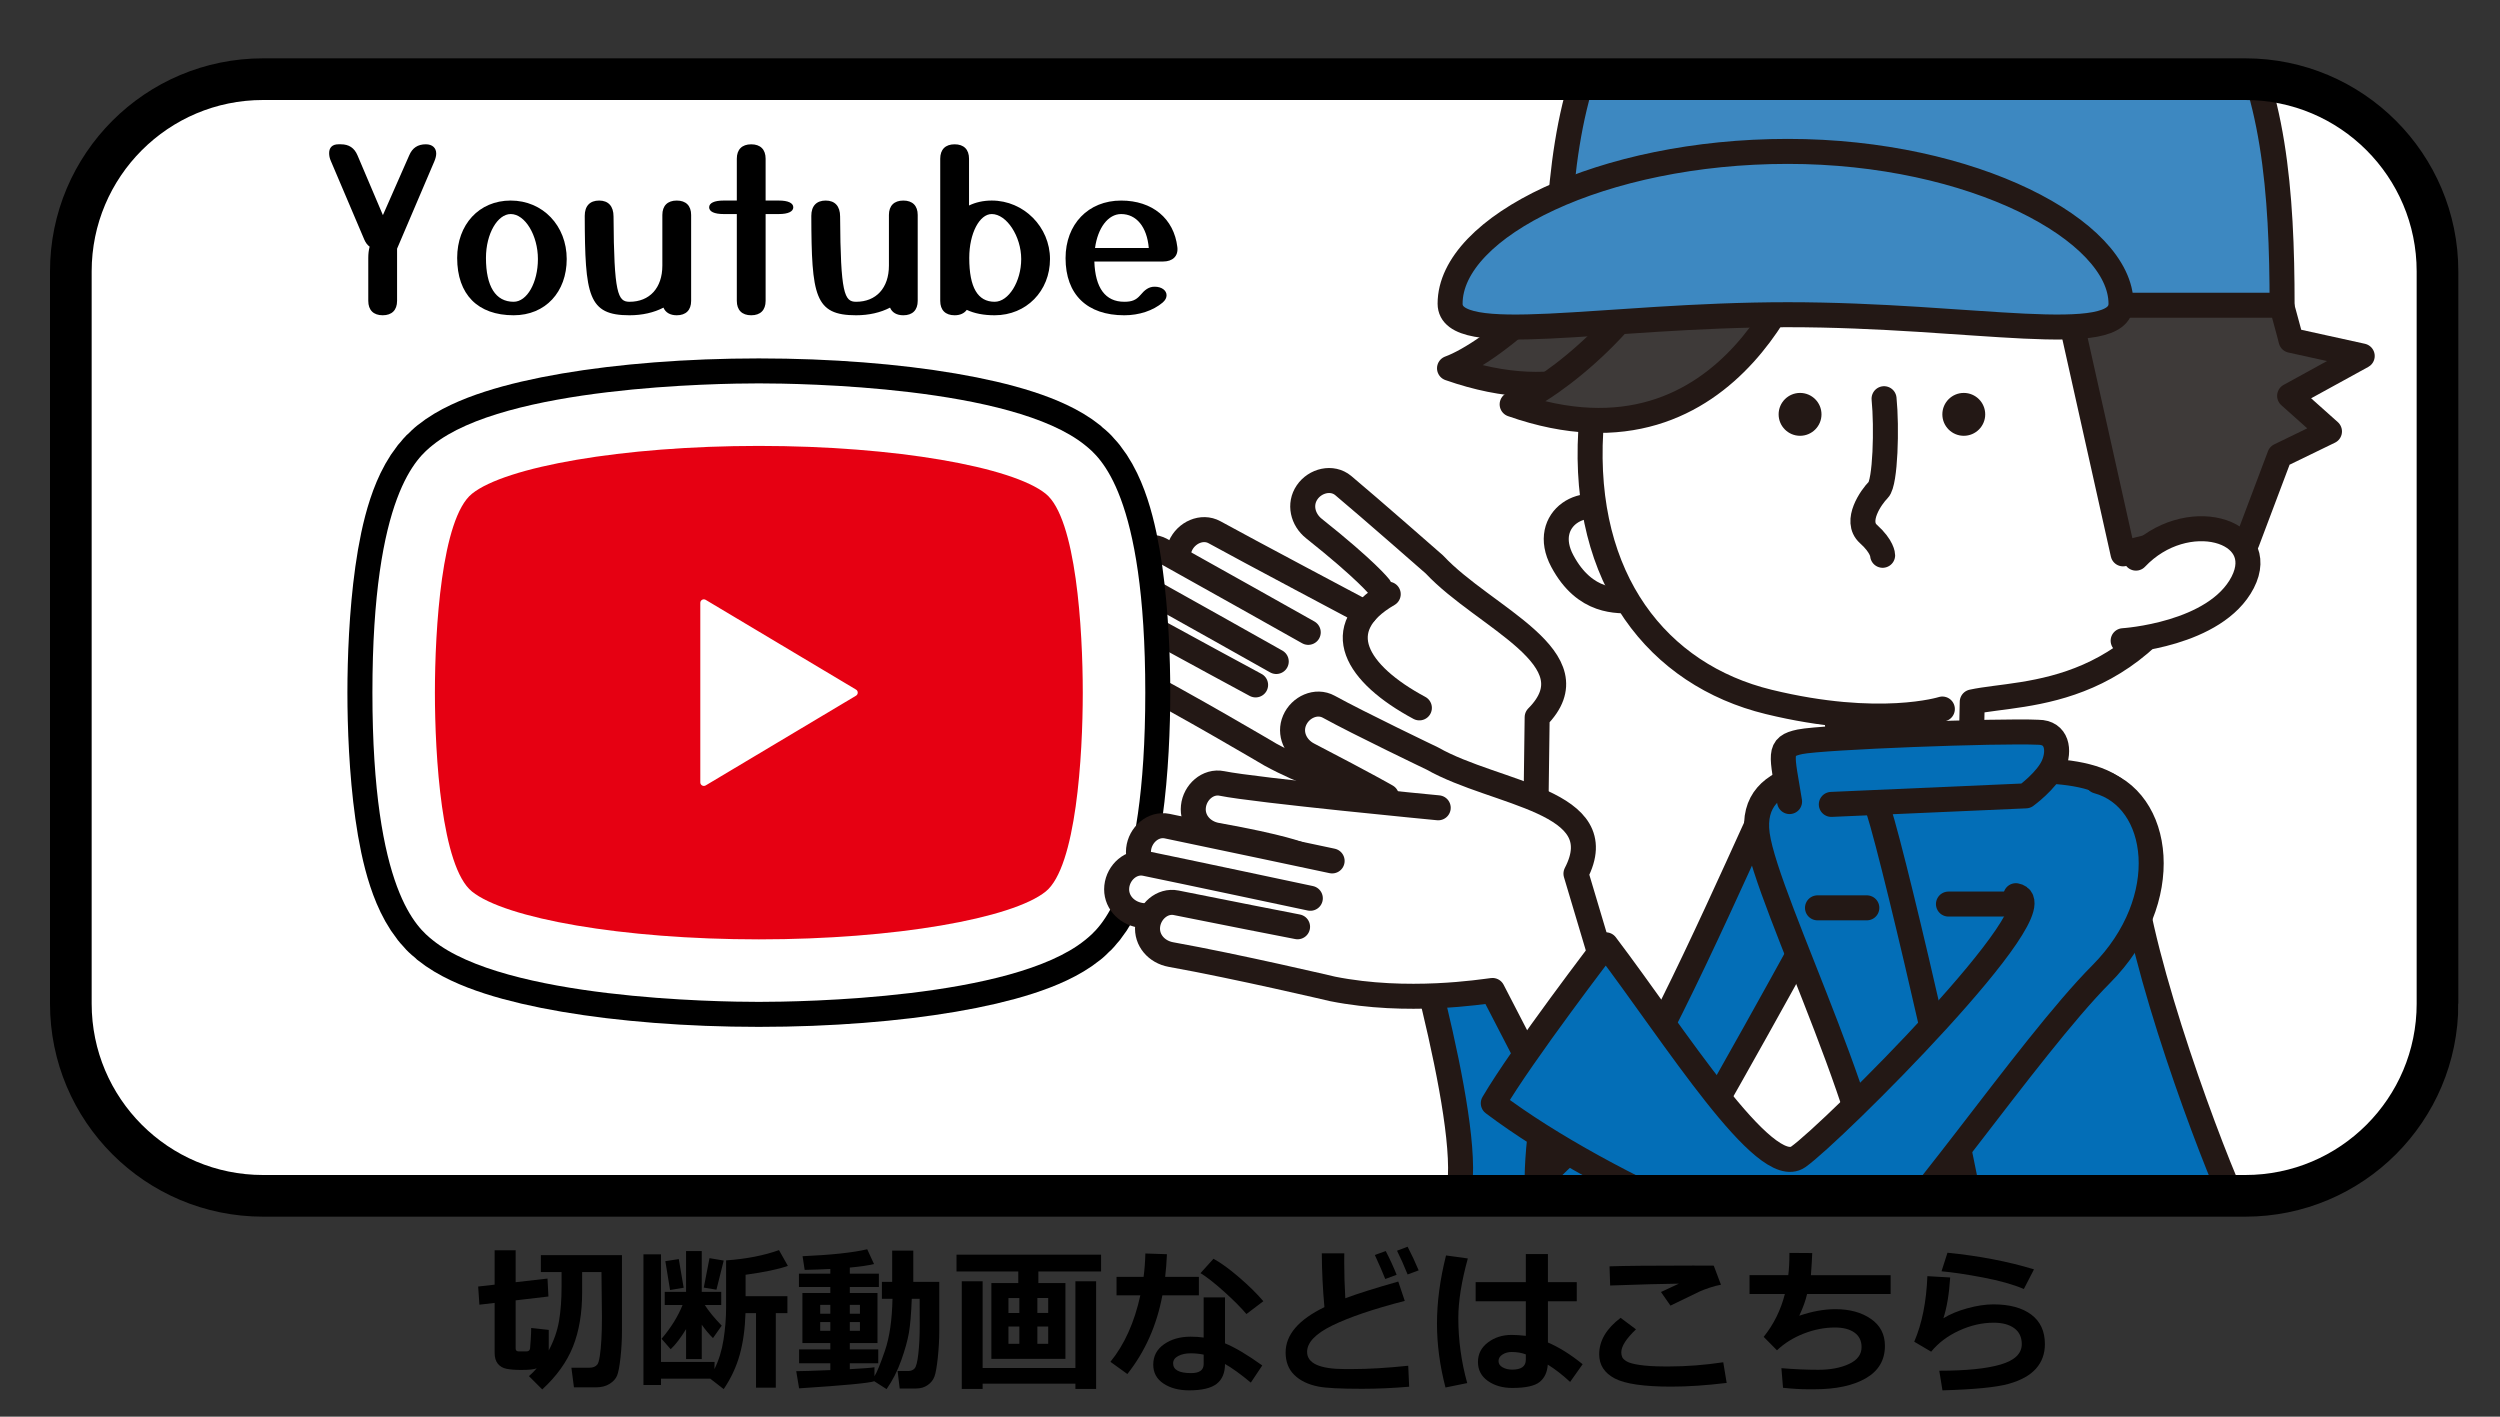
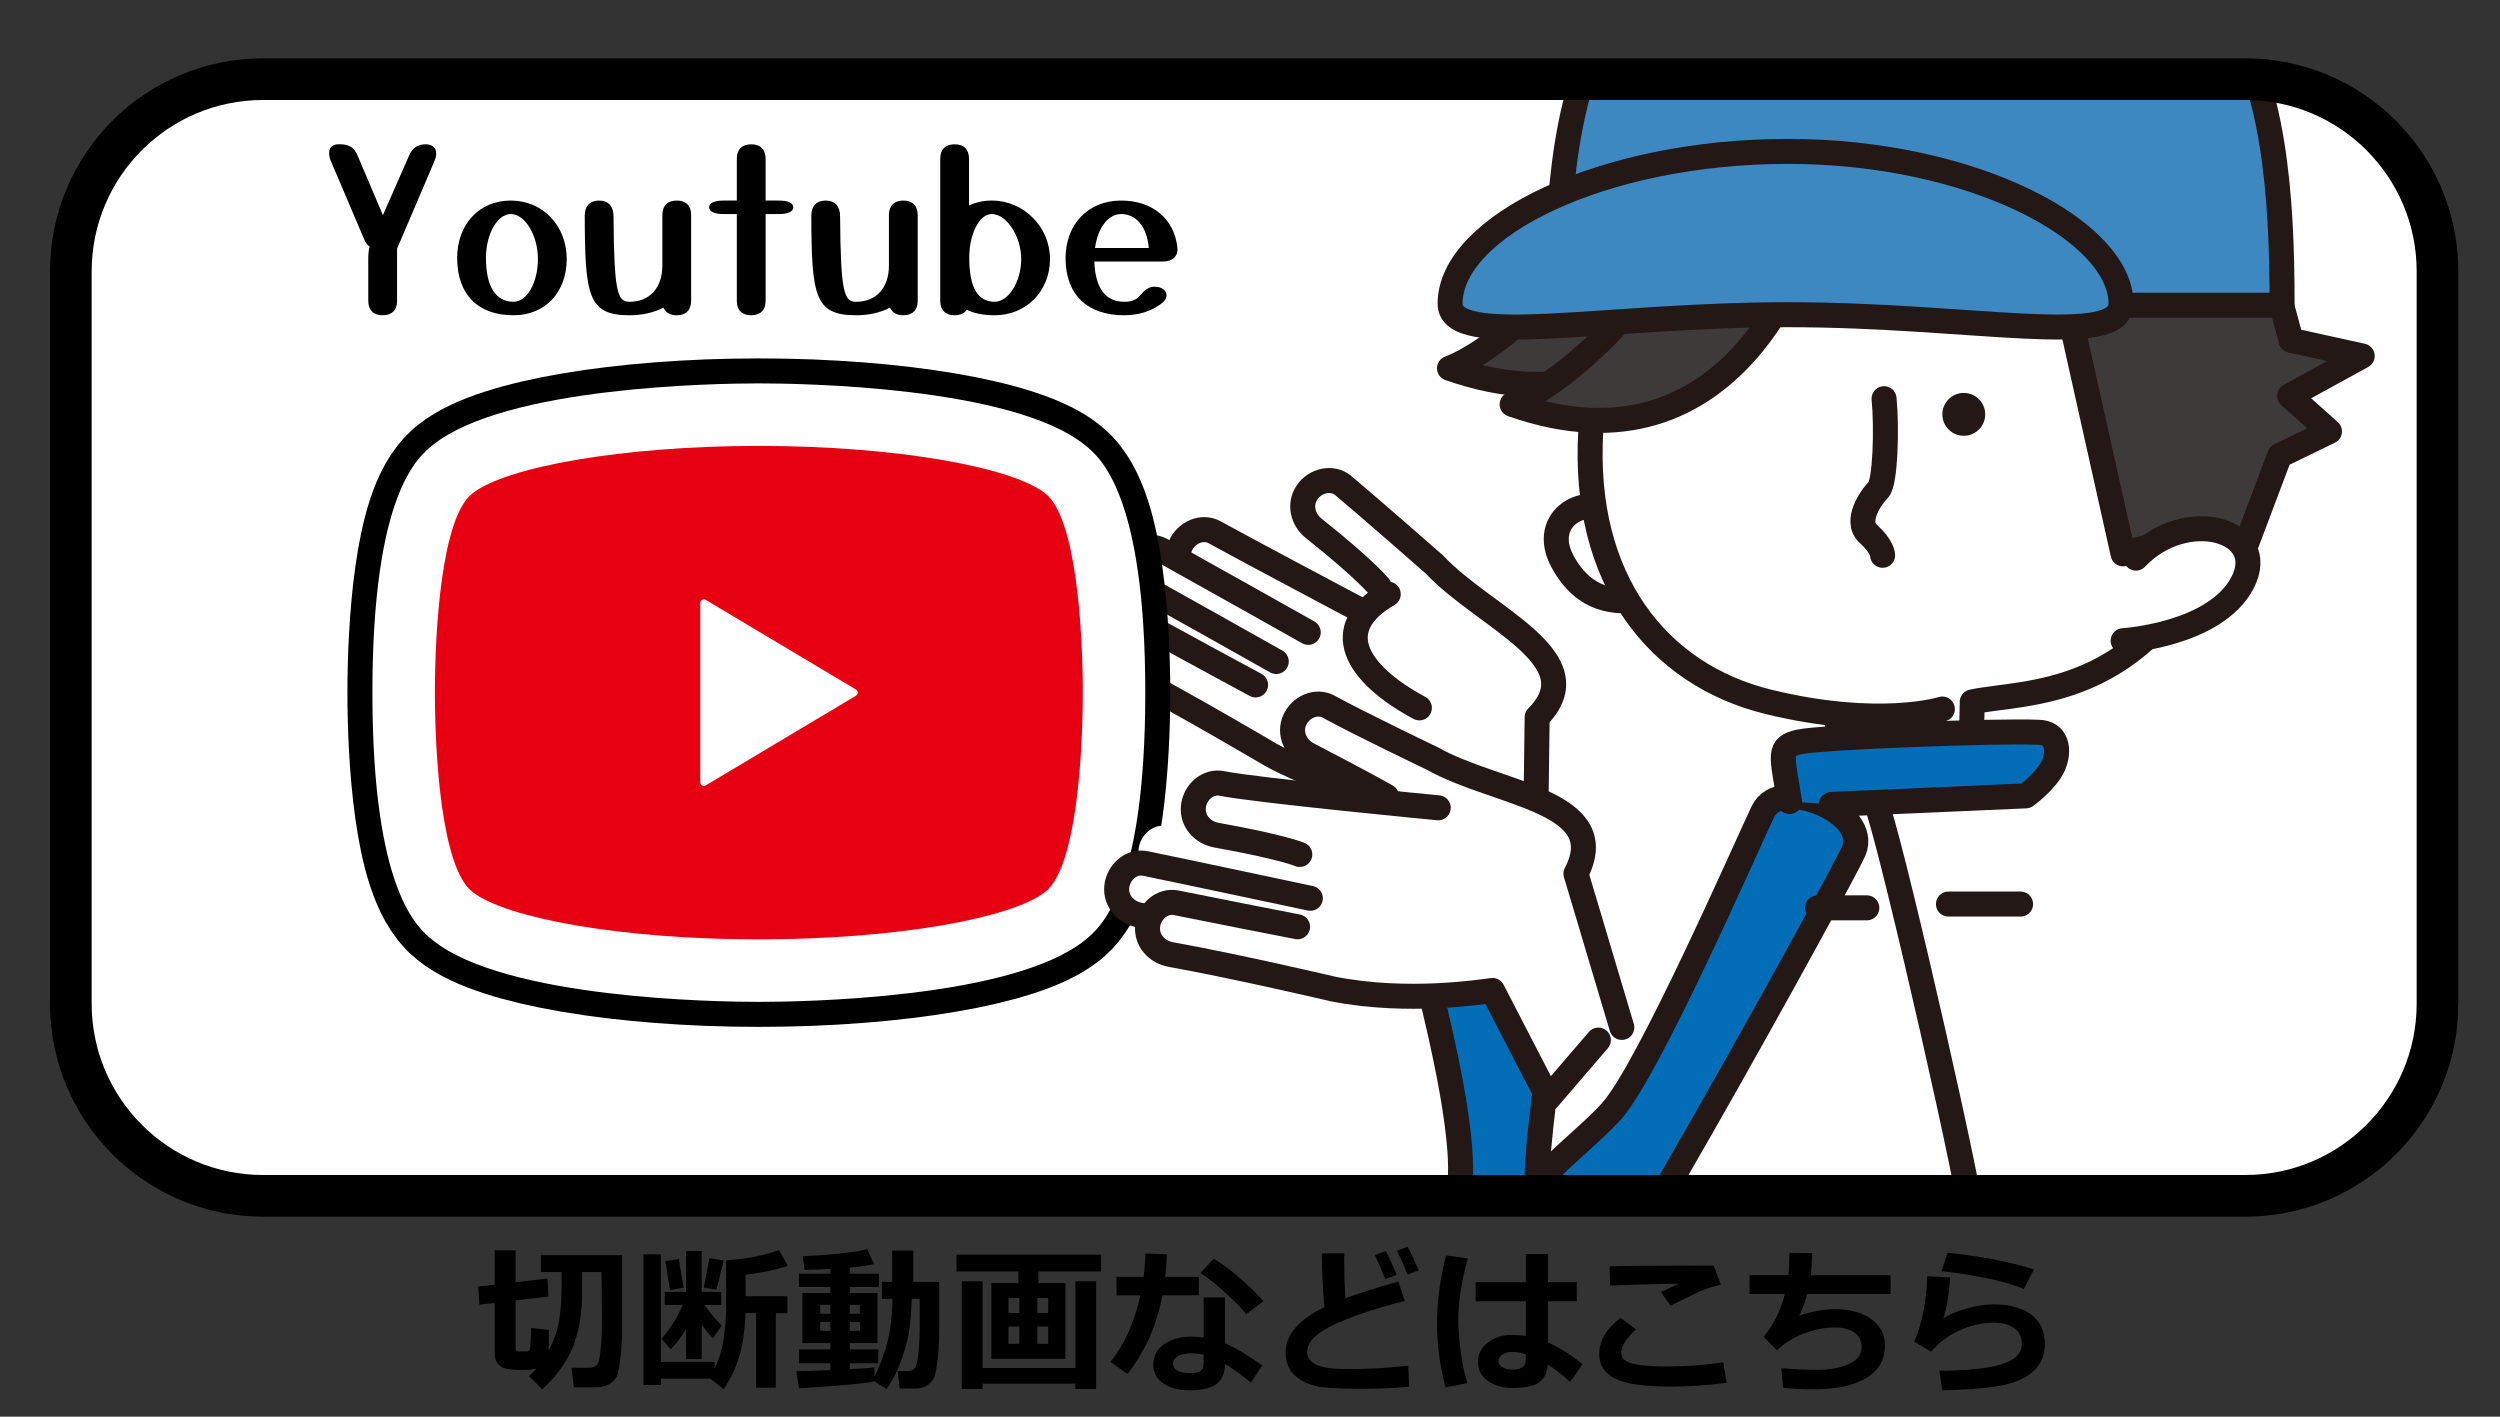
<svg xmlns="http://www.w3.org/2000/svg" xmlns:xlink="http://www.w3.org/1999/xlink" version="1.1" id="レイヤー_1" x="0px" y="0px" width="300px" height="170px" viewBox="0 0 300 170" enable-background="new 0 0 300 170" xml:space="preserve">
  <rect x="0" y="0" width="300" height="170" fill="#333333" stroke="none" />
  <g>
    <defs>
      <path id="XMLID_1_" d="M292.5,120.437c0,12.738-10.326,23.063-23.064,23.063H31.564C18.826,143.5,8.5,133.174,8.5,120.437V32.563    C8.5,19.826,18.826,9.5,31.564,9.5h237.871c12.738,0,23.064,10.326,23.064,23.063V120.437z" />
    </defs>
    <use xlink:href="#XMLID_1_" overflow="visible" fill="#FFFFFF" />
    <clipPath id="XMLID_3_">
      <use xlink:href="#XMLID_1_" overflow="visible" />
    </clipPath>
    <rect x="5" y="-2" clip-path="url(#XMLID_3_)" fill="#FFFFFF" width="306" height="152" />
    <g clip-path="url(#XMLID_3_)">
      <g>
        <g>
          <path fill="#FFFFFF" d="M173.248,110.815l10.959-5.494l0.252-19.255c6.993-7.025-6.305-11.878-12.329-18.328      c0,0-7.796-6.843-10.944-9.474c-1.327-1.104-3.369-0.604-4.336,0.82c-0.971,1.423-0.526,3.267,0.82,4.339      c6.343,5.043,7.858,7.015,7.858,7.015l-0.899,3.438l-0.661,0.032l-0.178-0.387c0,0-14.454-7.665-18.044-9.65      c-1.51-0.829-3.414,0.051-4.1,1.632c-0.24,0.554-0.289,1.12-0.202,1.663c-0.863-0.486-1.595-0.891-2.103-1.175      c-1.513-0.834-3.421,0.048-4.103,1.629c-0.242,0.562-0.292,1.135-0.2,1.682c-1.416-0.453-3.02,0.392-3.637,1.815      c-0.685,1.583,0.099,3.309,1.629,4.1c0.381,0.2,0.75,0.393,1.117,0.589c-0.249,0.27-0.465,0.574-0.619,0.926      c-0.68,1.582,0.104,3.298,1.634,4.101c7.185,3.743,17.288,9.722,17.288,9.722c7.014,3.831,14.719,5.291,17.408,5.76l0.879,0.25      L173.248,110.815z" />
          <g>
            <g>
              <path fill="#FFFFFF" stroke="#231815" stroke-width="3" stroke-linecap="round" stroke-linejoin="round" stroke-miterlimit="10" d="        M163.79,73.522c0,0-14.454-7.665-18.044-9.65c-1.51-0.829-3.414,0.051-4.1,1.632c-0.682,1.584,0.102,3.302,1.626,4.101        c7.19,3.745,8.849,5.19,8.849,5.19" />
              <path fill="#FFFFFF" stroke="#231815" stroke-width="3" stroke-linecap="round" stroke-linejoin="round" stroke-miterlimit="10" d="        M148.302,78.301c0,0-4.249-2.834-11.435-6.58c-1.527-0.796-2.313-2.521-1.628-4.101c0.682-1.581,2.59-2.463,4.103-1.629        c3.586,1.984,17.648,9.892,17.648,9.892" />
              <path fill="#FFFFFF" stroke="#231815" stroke-width="3" stroke-linecap="round" stroke-linejoin="round" stroke-miterlimit="10" d="        M144.631,81.888c0,0-4.414-2.922-11.6-6.671c-1.53-0.791-2.313-2.517-1.629-4.1c0.686-1.583,2.592-2.463,4.102-1.629        c3.592,1.983,17.647,9.892,17.647,9.892" />
              <path fill="#FFFFFF" stroke="#231815" stroke-width="3" stroke-linecap="round" stroke-linejoin="round" stroke-miterlimit="10" d="        M165.528,70.438c0,0-1.516-1.972-7.858-7.015c-1.347-1.072-1.791-2.916-0.82-4.339c0.967-1.424,3.009-1.925,4.336-0.82        c3.148,2.631,10.944,9.474,10.944,9.474c6.024,6.45,19.322,11.303,12.329,18.328l-0.252,19.255" />
            </g>
            <path fill="none" stroke="#231815" stroke-width="3" stroke-linecap="round" stroke-linejoin="round" stroke-miterlimit="10" d="       M166.588,71.299c-7.114,4.118-3.889,9.556,3.738,13.647" />
            <path fill="#FFFFFF" stroke="#231815" stroke-width="3" stroke-linecap="round" stroke-linejoin="round" stroke-miterlimit="10" d="       M150.673,82.19c0,0-9.449-5.105-13.04-7.089c-1.508-0.836-3.419,0.047-4.104,1.631c-0.68,1.582,0.104,3.298,1.634,4.101       c7.185,3.743,17.288,9.722,17.288,9.722c8.078,4.41,17.084,5.679,18.268,5.908l2.529,14.353l7.82-4.88" />
            <g>
              <g>
                <path fill="none" stroke="#000000" stroke-width="21" stroke-miterlimit="10" d="M125.483,59.249         c-3.983-3.216-18.031-5.74-34.423-5.74s-30.439,2.524-34.422,5.74c-3.66,2.95-4.449,16.296-4.449,23.868         s0.789,20.915,4.449,23.867c3.982,3.217,18.03,5.741,34.422,5.741s30.439-2.524,34.423-5.741         c3.66-2.952,4.45-16.295,4.45-23.867S129.144,62.199,125.483,59.249z M102.723,83.482L84.68,94.253         c-0.134,0.074-0.295,0.081-0.428,0.003c-0.134-0.074-0.216-0.217-0.216-0.369V83.117V72.346c0-0.155,0.082-0.295,0.216-0.372         c0.133-0.074,0.294-0.07,0.428,0.006l18.043,10.771c0.13,0.077,0.206,0.215,0.206,0.366         C102.929,83.264,102.853,83.407,102.723,83.482z" />
              </g>
              <g>
                <path fill="#FFFFFF" d="M91.061,120.225c-5.004,0-30.407-0.357-39.135-7.407c-1.787-1.441-7.236-5.837-7.236-29.702         c0-23.87,5.451-28.264,7.243-29.708c8.723-7.044,34.125-7.401,39.128-7.401s30.404,0.357,39.134,7.405         c1.787,1.44,7.239,5.834,7.239,29.704c0,23.864-5.451,28.26-7.242,29.705C121.466,119.868,96.064,120.225,91.061,120.225z" />
              </g>
              <g>
                <path fill="#E60012" d="M125.483,59.249c-3.983-3.216-18.031-5.74-34.423-5.74s-30.439,2.524-34.422,5.74         c-3.66,2.95-4.449,16.296-4.449,23.868s0.789,20.915,4.449,23.867c3.982,3.217,18.03,5.741,34.422,5.741         s30.439-2.524,34.423-5.741c3.66-2.952,4.45-16.295,4.45-23.867S129.144,62.199,125.483,59.249z M102.723,83.482         L84.68,94.253c-0.134,0.074-0.295,0.081-0.428,0.003c-0.134-0.074-0.216-0.217-0.216-0.369V83.117V72.346         c0-0.155,0.082-0.295,0.216-0.372c0.133-0.074,0.294-0.07,0.428,0.006l18.043,10.771c0.13,0.077,0.206,0.215,0.206,0.366         C102.929,83.264,102.853,83.407,102.723,83.482z" />
              </g>
            </g>
          </g>
        </g>
        <path fill="#036EB7" stroke="#231815" stroke-width="3" stroke-linecap="round" stroke-linejoin="round" stroke-miterlimit="10" d="     M185.141,151.636c0,0,3.773-3.661,0.387-5.922c-3.669-2.445,3.408-26.217,1.605-47.62l-20.13,4.028     c0,0,8.735,28.254,8.247,39.037c-0.484,10.784,5.354,22.256,9.696,24.33c2.434,1.166,36.321-60.573,37.517-63.386     c1.969-4.626-8.837-9.06-10.9-4.735c-2.061,4.322-13.751,31.061-18.183,35.982c-2.799,3.111-7.701,6.685-8.993,9.092" />
      </g>
      <path fill="#3E3A39" stroke="#231815" stroke-width="3" stroke-linecap="round" stroke-linejoin="round" stroke-miterlimit="10" d="    M247.143,278.723l-21.789-21.339l-4.183-0.722l16.154,22.061c-0.985,0-1.937,0-2.792,0c-7.184,0-13.007,2.327-13.007,5.199    s5.823,5.203,13.007,5.203c7.186,0,14.739-3.358,14.739-6.23C249.272,281.943,247.143,278.723,247.143,278.723z" />
      <path fill="#3E3A39" stroke="#231815" stroke-width="3" stroke-linecap="round" stroke-linejoin="round" stroke-miterlimit="10" d="    M328.683,277.17l-27.515-14.81l-4.181-0.721l21.878,15.53c-0.985,0-1.936,0-2.791,0c-7.184,0-13.008,2.327-13.008,5.2    c0,2.871,5.824,5.2,13.008,5.2c7.185,0,14.739-3.355,14.739-6.227C330.813,280.39,328.683,277.17,328.683,277.17z" />
      <path fill="#FFFFFF" stroke="#231815" stroke-width="3" stroke-linecap="round" stroke-linejoin="round" stroke-miterlimit="10" d="    M193.964,61.851c-3.588-2.904-9.225,0.342-6.491,5.468c2.734,5.124,6.661,4.782,8.541,4.782" />
      <path fill="#FFFFFF" stroke="#231815" stroke-width="3" stroke-linecap="round" stroke-linejoin="round" stroke-miterlimit="10" d="    M220.441,85.937l0.512,9.056l15.536-2.393l0.18-8.37c6.321-1.367,20.841,0,29.554-20.67c8.711-20.67,2.922-49.587-8.713-60.301    C244.527-8.7,218.732-13.825,205.922,0.013c-16.659,17.991-14.008,33.993-15.033,51.761c-1.025,17.766,8.028,29.209,21.354,32.456    c13.324,3.245,20.84,0.854,20.84,0.854" />
      <path fill="#3E3A39" stroke="#231815" stroke-width="3" stroke-linecap="round" stroke-linejoin="round" stroke-miterlimit="10" d="    M209.292,24.956c0,0-8.27,28.752-35.351,19.237c4.913-1.791,16.454-11.103,19.52-20.885    C196.522,13.525,209.292,24.956,209.292,24.956z" />
      <path fill="#3E3A39" stroke="#231815" stroke-width="3" stroke-linecap="round" stroke-linejoin="round" stroke-miterlimit="10" d="    M216.809,29.283c0,0-8.271,28.753-35.352,19.238c4.914-1.791,16.456-11.103,19.52-20.885    C204.037,17.852,216.809,29.283,216.809,29.283z" />
      <path fill="#3E3A39" stroke="#231815" stroke-width="3" stroke-linecap="round" stroke-linejoin="round" stroke-miterlimit="10" d="    M269.629,65.096c-4.611-1.878-14.861,1.368-14.861,1.368l-8.542-38.266l25.625,2.221c1.708,4.954,3.074,10.42,3.074,10.42    l8.541,1.88l-8.712,4.782l4.783,4.272l-5.979,2.903L269.629,65.096z" />
      <g>
-         <circle fill="#231815" cx="216.007" cy="49.723" r="2.572" />
        <circle fill="#231815" cx="235.654" cy="49.723" r="2.572" />
        <path fill="none" stroke="#231815" stroke-width="3" stroke-linecap="round" stroke-linejoin="round" stroke-miterlimit="10" d="     M226.087,47.844c0.341,3.416,0.172,10.078-0.684,10.933c-0.854,0.854-2.904,3.758-1.196,5.296     c1.709,1.536,1.709,2.562,1.709,2.562" />
      </g>
      <path fill="#FFFFFF" stroke="#231815" stroke-width="3" stroke-linecap="round" stroke-linejoin="round" stroke-miterlimit="10" d="    M256.314,66.976c5.979-6.32,16.057-3.416,12.813,2.904c-3.246,6.32-14.35,7.004-14.35,7.004" />
      <g>
        <path fill="#3D88C1" stroke="#231815" stroke-width="3" stroke-linecap="round" stroke-linejoin="round" stroke-miterlimit="10" d="     M186.846,36.625c0-26.981,3.877-51.133,43.504-51.133c39.623,0,43.502,24.151,43.502,51.133H186.846z" />
        <path fill="#3D88C1" stroke="#231815" stroke-width="3" stroke-linecap="round" stroke-linejoin="round" stroke-miterlimit="10" d="     M254.521,36.442c0,5.411-17.757,1.323-39.988,1.323c-22.232,0-40.521,4.088-40.521-1.323c0-9.27,18.288-18.274,40.521-18.274     C236.764,18.167,254.521,27.703,254.521,36.442z" />
      </g>
      <g>
        <g>
-           <path fill="#036EB7" stroke="#231815" stroke-width="3" stroke-linecap="round" stroke-linejoin="round" stroke-miterlimit="10" d="      M232.972,184.422c7.176,0,16.39-1.247,17.756,6.952c1.365,8.199,9.456,43.734,18.699,50.564      c8.878,6.561,39.519,34.393,39.519,34.393l19.473-1.708c0,0-36.215-34.507-40.998-42.479c-3.984-6.643-5.32-45.421-9.762-60.452      c-2.296-7.77-6.15-19.135-10.592-29.725c-4.186-9.982-12.462-33.594-11.321-41.793c1.139-8.199-9.567-7.972-17.311-7.517      h-10.248c-7.745-0.455-18.45-0.683-17.312,7.517s16.105,37.236,14.511,47.941c-1.593,10.708-0.695,17.484-5.238,18.45      c-22.719,22.758-36.269,39.839-40.938,52.14c-2.051,6.149,14.563,12.513,17.562,15.944      c14.122,16.172,35.985,42.705,35.985,42.705l14.351-0.685c0,0-47.347-48.029-43.527-54.319      c3.873-6.378,24.371-34.507,38.038-36.215" />
          <path fill="#036EB7" stroke="#231815" stroke-width="3" stroke-linecap="round" stroke-linejoin="round" stroke-miterlimit="10" d="      M214.748,96.188c-0.911-5.693-1.482-6.607,1.252-7.175c2.732-0.568,23.915-1.367,28.586-1.141c2.277,0,2.617,2.164,1.82,3.988      c-0.796,1.82-3.301,3.643-3.301,3.643l-23.348,1.025" />
          <path fill="none" stroke="#231815" stroke-width="3" stroke-linecap="round" stroke-linejoin="round" stroke-miterlimit="10" d="      M225.387,97.098c2.277,7.06,11.389,47.146,11.389,50.108c0,2.962-3.189,7.972-3.189,7.972l5.011,4.327l0.911,3.417" />
          <line fill="none" stroke="#231815" stroke-width="3" stroke-linecap="round" stroke-linejoin="round" stroke-miterlimit="10" x1="233.814" y1="108.488" x2="242.47" y2="108.488" />
          <line fill="none" stroke="#231815" stroke-width="3" stroke-linecap="round" stroke-linejoin="round" stroke-miterlimit="10" x1="218.098" y1="108.941" x2="224.021" y2="108.941" />
        </g>
      </g>
      <g>
        <g>
          <path fill="#FFFFFF" d="M185.796,131.804l8.82-8.514l-5.503-18.453c4.581-8.792-9.563-9.457-17.234-13.817      c0,0-8.835-4.228-12.428-6.211c-1.514-0.832-3.421,0.05-4.1,1.635c-0.683,1.579,0.107,3.305,1.634,4.102      c7.192,3.736,9.398,5.021,9.398,5.021l0.485,0.935l-0.941,2.843l-0.282-0.313c0,0-16.081-3.007-20.103-3.83      c-1.688-0.345-3.246,1.067-3.424,2.778c-0.064,0.603,0.057,1.156,0.304,1.646c-0.972-0.203-1.79-0.373-2.361-0.49      c-1.691-0.348-3.249,1.063-3.431,2.777c-0.062,0.606,0.061,1.169,0.313,1.665c-1.484-0.01-2.768,1.273-2.931,2.817      c-0.179,1.715,1.083,3.126,2.778,3.428c0.424,0.074,0.834,0.149,1.24,0.227c-0.156,0.333-0.27,0.688-0.313,1.066      c-0.176,1.716,1.084,3.119,2.781,3.43c7.975,1.431,19.402,4.123,19.402,4.123c7.836,1.566,15.625,0.659,18.331,0.304      l0.918-0.022L185.796,131.804z" />
          <g>
            <g>
              <path fill="#FFFFFF" stroke="#231815" stroke-width="3" stroke-linecap="round" stroke-linejoin="round" stroke-miterlimit="10" d="        M166.384,95.567c0,0-2.206-1.285-9.398-5.021c-1.526-0.797-2.316-2.522-1.634-4.102c0.679-1.585,2.586-2.467,4.1-1.635        c3.593,1.983,12.428,6.211,12.428,6.211c7.672,4.36,21.815,5.025,17.234,13.817l5.503,18.453" />
              <path fill="#FFFFFF" stroke="#231815" stroke-width="3" stroke-linecap="round" stroke-linejoin="round" stroke-miterlimit="10" d="        M172.587,96.936c0,0-21.936-2.099-25.956-2.922c-1.688-0.342-3.245,1.064-3.422,2.778c-0.185,1.716,1.079,3.12,2.772,3.431        c7.979,1.429,9.993,2.314,9.993,2.314" />
-               <path fill="#FFFFFF" stroke="#231815" stroke-width="3" stroke-linecap="round" stroke-linejoin="round" stroke-miterlimit="10" d="        M152.286,108.211c0,0-4.9-1.438-12.876-2.871c-1.696-0.304-2.958-1.716-2.779-3.428c0.182-1.714,1.739-3.125,3.431-2.777        c4.017,0.823,19.794,4.176,19.794,4.176" />
              <path fill="#FFFFFF" stroke="#231815" stroke-width="3" stroke-linecap="round" stroke-linejoin="round" stroke-miterlimit="10" d="        M149.854,112.73c0,0-5.086-1.474-13.063-2.907c-1.695-0.302-2.957-1.713-2.778-3.428c0.182-1.717,1.74-3.125,3.433-2.776        c4.016,0.819,19.793,4.175,19.793,4.175" />
            </g>
            <path fill="#FFFFFF" stroke="#231815" stroke-width="3" stroke-linecap="round" stroke-linejoin="round" stroke-miterlimit="10" d="       M155.708,111.214c0,0-10.54-2.054-14.558-2.877c-1.691-0.346-3.253,1.064-3.432,2.778c-0.176,1.716,1.084,3.119,2.781,3.43       c7.975,1.431,19.402,4.123,19.402,4.123c9.025,1.801,18,0.324,19.2,0.189l6.693,12.946l6.009-6.99" />
          </g>
        </g>
-         <path fill="#036EB7" stroke="#231815" stroke-width="3" stroke-linecap="round" stroke-linejoin="round" stroke-miterlimit="10" d="     M251.694,93.736c7.667,2.095,9.314,14.245,0.457,23.154c-8.86,8.906-24.325,32.076-28.919,34.374     c-4.594,2.3-30.476-8.635-44.038-18.873c3.45-5.896,13.506-19.014,13.506-19.014c8.31,10.965,19.075,28.248,23.089,25.45     c4.012-2.796,31.713-30.363,26.112-31.345" />
      </g>
    </g>
    <use xlink:href="#XMLID_1_" overflow="visible" fill="none" stroke="#000000" stroke-width="5" stroke-miterlimit="10" />
  </g>
  <g>
    <g>
      <path d="M64.404,164.198c-0.303,0.13-0.925,0.195-1.865,0.195c-0.711,0-1.293-0.045-1.744-0.134    c-0.452-0.09-0.804-0.294-1.058-0.612c-0.254-0.319-0.38-0.753-0.38-1.304v-5.993l-1.828,0.213l-0.148-2.18l1.976-0.223v-4.128    h2.523v3.832l3.822-0.436l0.111,2.152l-3.934,0.464v5.78c0,0.229,0.121,0.343,0.362,0.343h0.937c0.13,0,0.23-0.031,0.301-0.093    c0.071-0.062,0.115-0.15,0.13-0.264c0.016-0.115,0.042-0.459,0.079-1.035s0.056-1.048,0.056-1.419l2.106,0.232v2.468    c0.625-1.181,1.038-2.369,1.238-3.563c0.201-1.193,0.302-2.557,0.302-4.091v-1.753h-2.486v-2.032h9.732v9.083    c0,1.076-0.059,2.148-0.176,3.214c-0.118,1.067-0.255,1.79-0.413,2.167c-0.158,0.377-0.456,0.705-0.895,0.983    c-0.439,0.278-0.983,0.417-1.633,0.417h-2.644l-0.306-2.356h2.152c0.216,0,0.403-0.031,0.561-0.093    c0.158-0.062,0.292-0.161,0.404-0.297c0.111-0.136,0.208-0.475,0.292-1.016c0.083-0.542,0.147-1.198,0.19-1.972    c0.043-0.773,0.065-1.664,0.065-2.672c0-0.618-0.019-2.427-0.056-5.427h-2.319v2.421c0,2.511-0.367,4.685-1.1,6.522    s-1.962,3.55-3.688,5.14l-1.596-1.596C63.816,164.838,64.125,164.526,64.404,164.198z" />
      <path d="M85.751,163.428l-0.019,0.863c0.52-1.033,0.883-2.207,1.09-3.521c0.208-1.314,0.311-2.615,0.311-3.901v-5.622    c2.418-0.173,4.533-0.584,6.346-1.234l1.067,1.893c-1.095,0.396-2.787,0.751-5.075,1.067v2.57h5.019v2.032h-1.392v8.943h-2.375    v-8.943h-1.262c-0.056,1.868-0.286,3.53-0.691,4.986c-0.405,1.457-1.047,2.834-1.925,4.133l-1.614-1.252h-5.91v0.761h-2.106    v-15.679h2.106v12.905H85.751z M82.328,159.494c-0.644,1.058-1.259,1.862-1.846,2.412l-1.095-1.252    c1.119-1.311,1.96-2.663,2.523-4.054h-2.143v-1.577h2.561v-4.898h1.883v4.898h2.338v1.577h-1.976    c0.464,0.73,1.141,1.556,2.032,2.477l-1.048,1.494c-0.458-0.451-0.906-0.986-1.345-1.605v4.119h-1.883V159.494z M82.04,154.531    l-1.633,0.269l-0.566-3.46l1.614-0.25L82.04,154.531z M86.846,151.265l-0.872,3.498l-1.521-0.25l0.687-3.535L86.846,151.265z" />
      <path d="M104.909,165.747c-0.557,0.216-3.563,0.501-9.018,0.854l-0.343-2.06c0.68,0,2.044-0.043,4.091-0.13v-0.816h-3.748v-1.67    h3.748v-0.761H96.29v-6.002h3.349v-0.724h-3.767v-1.596h3.767v-0.566c-0.978,0.05-2.004,0.087-3.08,0.111l-0.25-1.642    c3.482-0.154,6.067-0.433,7.756-0.835l0.816,1.772c-0.656,0.167-1.624,0.31-2.904,0.427v0.733h3.488v1.596h-3.488v0.724h3.321    v6.002h-3.321v0.761h3.414v1.67h-3.414v0.705c1.614-0.086,2.601-0.164,2.959-0.232v1.076c0.291-0.445,0.711-1.471,1.262-3.075    c0.55-1.605,0.85-3.675,0.9-6.211h-1.271v-2.032h1.234v-3.757h2.533v3.757h3.117v5.873c0,1.039-0.059,2.112-0.176,3.219    c-0.118,1.107-0.252,1.865-0.404,2.273s-0.422,0.748-0.812,1.021c-0.39,0.272-0.851,0.408-1.382,0.408h-1.976l-0.25-2.097h1.271    c0.321,0,0.578-0.104,0.77-0.311c0.191-0.207,0.341-0.805,0.45-1.795c0.108-0.989,0.163-2.081,0.163-3.275l-0.009-3.284h-0.946    c-0.068,1.794-0.183,3.154-0.343,4.082c-0.161,0.928-0.469,2.03-0.923,3.307c-0.455,1.277-1.041,2.426-1.758,3.447    L104.909,165.747z M99.639,156.581h-1.215v1.067h1.215V156.581z M99.639,158.65h-1.215v1.048h1.215V158.65z M103.192,157.648    v-1.067h-1.215v1.067H103.192z M103.192,159.698v-1.048h-1.215v1.048H103.192z" />
      <path d="M127.852,163.066h-8.888v-9.101h3.229v-1.392h-7.413v-2.013h17.349v2.013h-7.524v1.392h3.247V163.066z M117.916,166.675    h-2.505v-12.923h2.505v10.409h11.133v-10.409h2.486v12.923h-2.486v-0.631h-11.133V166.675z M122.322,155.765h-1.308v1.791h1.308    V155.765z M121.014,159.188v2.069h1.308v-2.069H121.014z M125.783,157.555v-1.791h-1.299v1.791H125.783z M125.783,161.257v-2.069    h-1.299v2.069H125.783z" />
      <path d="M140.033,150.504c-0.043,0.99-0.115,1.896-0.213,2.718h4.045v2.217h-4.379c-0.674,3.606-2.075,6.754-4.203,9.444    l-2.032-1.466c1.682-2.065,2.879-4.725,3.59-7.979h-2.857v-2.217h3.247c0.117-0.884,0.188-1.818,0.213-2.802L140.033,150.504z     M151.472,163.854l-1.373,2.06c-1.237-1.026-2.27-1.772-3.099-2.236c0,1.07-0.334,1.865-1.002,2.384s-1.769,0.779-3.303,0.779    c-1.237,0-2.264-0.272-3.08-0.816s-1.225-1.299-1.225-2.264c0-1.033,0.433-1.851,1.299-2.454c0.866-0.604,1.923-0.905,3.173-0.905    c0.569,0,1.095,0.034,1.577,0.102v-4.815H147v5.511C148.188,161.684,149.678,162.568,151.472,163.854z M144.439,162.556    c-0.495-0.105-1.021-0.158-1.577-0.158c-0.569,0-1.059,0.106-1.471,0.32c-0.411,0.213-0.617,0.509-0.617,0.886    c0,0.779,0.72,1.169,2.162,1.169c1.002,0,1.503-0.362,1.503-1.085V162.556z M151.602,156.145l-2.032,1.54    c-0.637-0.761-1.531-1.657-2.681-2.69c-1.15-1.033-2.094-1.772-2.83-2.217l1.559-1.726c0.866,0.47,1.888,1.21,3.066,2.222    C149.862,154.285,150.834,155.242,151.602,156.145z" />
      <path d="M169.099,166.406c-1.955,0.167-3.835,0.25-5.641,0.25c-2.61,0-4.36-0.09-5.251-0.269    c-1.225-0.241-2.187-0.704-2.885-1.387c-0.699-0.684-1.048-1.585-1.048-2.705c0-2.121,1.552-3.934,4.657-5.437    c-0.198-2.134-0.303-4.286-0.315-6.457h2.7l-0.009,0.835v0.278c0,1.373,0.043,2.799,0.13,4.277    c1.429-0.538,3.547-1.206,6.355-2.004l0.779,2.319c-3.785,0.983-6.685,1.968-8.698,2.955c-2.013,0.986-3.02,2.042-3.02,3.168    c0,1.373,1.512,2.06,4.537,2.06h0.863c1.948,0,4.193-0.133,6.735-0.399L169.099,166.406z M167.596,152.972l-1.364,0.51    c-0.254-0.655-0.671-1.617-1.252-2.885l1.308-0.473C166.776,151.064,167.212,152.014,167.596,152.972z M170.24,152.443    l-1.327,0.492c-0.433-1.076-0.857-2.025-1.271-2.848l1.271-0.482C169.371,150.483,169.813,151.429,170.24,152.443z" />
      <path d="M176.14,151.015c-0.761,2.752-1.141,5.137-1.141,7.153c0,2.635,0.355,5.236,1.067,7.802l-2.607,0.529    c-0.681-2.616-1.021-5.173-1.021-7.672c0-2.573,0.362-5.297,1.085-8.173L176.14,151.015z M189.917,163.706l-1.503,2.125    c-0.916-0.847-1.809-1.54-2.681-2.078c-0.062,0.916-0.388,1.611-0.979,2.087s-1.687,0.714-3.289,0.714    c-1.157,0-2.131-0.28-2.922-0.84c-0.792-0.56-1.188-1.318-1.188-2.277c0-0.958,0.399-1.739,1.197-2.343    c0.798-0.603,1.741-0.904,2.83-0.904c0.482,0,1.054,0.037,1.716,0.111v-4.147h-6.021v-2.301h6.021v-3.368h2.653v3.368h3.46v2.301    h-3.46v4.945C187.093,161.674,188.482,162.543,189.917,163.706z M183.098,163.177v-0.649c-0.489-0.191-1.061-0.288-1.716-0.288    c-0.402,0-0.762,0.101-1.081,0.301c-0.318,0.201-0.478,0.463-0.478,0.784c0,0.322,0.164,0.574,0.492,0.756    c0.328,0.183,0.711,0.274,1.15,0.274C182.554,164.355,183.098,163.963,183.098,163.177z" />
      <path d="M207.201,165.951c-2.462,0.297-4.676,0.445-6.643,0.445c-3.284,0-5.548-0.328-6.791-0.983s-1.865-1.624-1.865-2.904    c0-1.614,0.856-3.071,2.57-4.37l1.846,1.382c-1.175,1.12-1.763,2.038-1.763,2.755c0,0.217,0.037,0.41,0.111,0.58    c0.074,0.17,0.255,0.342,0.542,0.515c0.288,0.173,0.812,0.315,1.573,0.427s1.726,0.17,2.895,0.176h0.677    c2.047,0,4.193-0.167,6.438-0.501L207.201,165.951z M206.514,154.169c-0.402,0.068-0.849,0.184-1.341,0.348    c-0.492,0.164-0.895,0.317-1.21,0.459c-0.315,0.143-1.484,0.708-3.507,1.698l-1.141-1.633c0.235-0.099,0.952-0.433,2.152-1.002    c-1.831,0.019-4.58,0.093-8.248,0.223l-0.074-2.301c1.756-0.062,5.103-0.093,10.038-0.093c1.138,0,1.96,0.003,2.468,0.009    L206.514,154.169z" />
      <path d="M226.878,155.282h-10.029c-0.167,0.755-0.479,1.624-0.937,2.607c1.527-0.525,2.975-0.789,4.342-0.789    c1.713,0,3.131,0.388,4.253,1.165c1.123,0.776,1.684,1.854,1.684,3.233c0,1.713-0.763,3.01-2.287,3.892    c-1.524,0.881-3.58,1.322-6.165,1.322h-0.798c-0.872,0-1.865-0.059-2.978-0.176l-0.195-2.356c1.571,0.13,3.046,0.195,4.425,0.195    c1.459,0,2.69-0.233,3.692-0.701c1.002-0.467,1.503-1.139,1.503-2.018c0-0.761-0.285-1.344-0.854-1.749    c-0.569-0.405-1.349-0.607-2.338-0.607c-1.256,0-2.51,0.246-3.762,0.737c-1.252,0.492-2.318,1.159-3.196,2l-1.596-1.614    c1.206-1.503,2.053-3.216,2.542-5.14h-4.24v-2.264h4.648c0.093-0.68,0.139-1.571,0.139-2.672l2.737,0.019    c-0.019,0.6-0.071,1.484-0.158,2.653h9.565V155.282z" />
      <path d="M233.094,166.842l-0.38-2.356c3.229,0,5.686-0.249,7.371-0.747c1.686-0.498,2.528-1.313,2.528-2.445    c0-0.829-0.3-1.464-0.9-1.907c-0.6-0.442-1.426-0.663-2.477-0.663c-1.392,0-2.777,0.319-4.156,0.956    c-1.379,0.637-2.493,1.479-3.34,2.523l-2.032-1.197c0.934-2.171,1.459-4.793,1.577-7.867l2.737,0.158    c-0.124,1.973-0.396,3.606-0.816,4.898c0.767-0.482,1.721-0.881,2.862-1.197s2.188-0.473,3.141-0.473    c1.936,0,3.449,0.408,4.541,1.225s1.638,1.998,1.638,3.544c0,1.157-0.356,2.137-1.067,2.941c-0.711,0.804-1.806,1.414-3.284,1.828    C239.557,166.477,236.91,166.736,233.094,166.842z M244.078,152.323l-1.215,2.356c-1.287-0.544-2.922-1.005-4.908-1.382    c-1.985-0.377-3.643-0.625-4.973-0.742l0.714-2.227C237.494,150.706,240.955,151.371,244.078,152.323z" />
    </g>
  </g>
  <g>
    <path d="M52.346,18.425c0,0.27-0.081,0.594-0.216,0.917l-4.481,10.5v6.262c0,1.107-0.621,1.728-1.728,1.728   c-1.106,0-1.728-0.621-1.728-1.728v-5.156c0-0.513,0.054-0.917,0.162-1.35c-0.27-0.189-0.486-0.486-0.648-0.864l-3.995-9.394   c-0.162-0.351-0.216-0.675-0.216-0.972c0-0.648,0.378-1.053,1.107-1.053h0.297c0.972,0,1.62,0.432,1.998,1.323l3.05,7.18   l3.158-7.18c0.378-0.891,1.026-1.323,1.998-1.323C51.887,17.318,52.346,17.75,52.346,18.425z" />
    <path d="M54.86,30.949c0-3.995,2.619-6.883,6.424-6.883c3.86,0,6.721,3.023,6.721,7.018c0,3.941-2.537,6.748-6.37,6.748   C57.343,37.833,54.86,35.349,54.86,30.949z M64.55,31.084c0-2.834-1.539-5.399-3.266-5.399c-1.565,0-2.969,2.349-2.969,5.264   c0,3.428,1.161,5.264,3.32,5.264C63.255,36.213,64.55,33.892,64.55,31.084z" />
    <path d="M82.936,25.794v10.311c0,1.107-0.621,1.728-1.728,1.728c-0.783,0-1.35-0.324-1.592-0.918   c-1.134,0.594-2.538,0.918-4.076,0.918c-4.967,0-5.345-2.321-5.372-11.931c0-1.188,0.621-1.835,1.728-1.835   c1.107,0,1.728,0.675,1.728,1.917c0.054,9.258,0.513,10.23,1.917,10.23c2.402,0,3.941-1.646,3.941-4.346v-6.073   c0-1.107,0.621-1.728,1.728-1.728C82.315,24.066,82.936,24.687,82.936,25.794z" />
    <path d="M93.467,24.066c1.106,0,1.728,0.297,1.728,0.81s-0.621,0.81-1.728,0.81h-1.593v10.419c0,1.107-0.621,1.728-1.728,1.728   s-1.728-0.621-1.728-1.728V25.686h-1.593c-1.106,0-1.728-0.297-1.728-0.81s0.621-0.81,1.728-0.81h1.593v-5.021   c0-1.106,0.621-1.728,1.728-1.728s1.728,0.621,1.728,1.728v5.021H93.467z" />
    <path d="M110.125,25.794v10.311c0,1.107-0.621,1.728-1.728,1.728c-0.783,0-1.35-0.324-1.592-0.918   c-1.134,0.594-2.538,0.918-4.076,0.918c-4.967,0-5.345-2.321-5.372-11.931c0-1.188,0.621-1.835,1.728-1.835   c1.107,0,1.728,0.675,1.728,1.917c0.054,9.258,0.513,10.23,1.917,10.23c2.402,0,3.941-1.646,3.941-4.346v-6.073   c0-1.107,0.621-1.728,1.728-1.728C109.504,24.066,110.125,24.687,110.125,25.794z" />
    <path d="M126,31.084c0,3.833-2.834,6.748-6.64,6.748c-1.323,0-2.429-0.216-3.347-0.648c-0.297,0.405-0.783,0.648-1.458,0.648   c-1.106,0-1.728-0.621-1.728-1.728v-17.06c0-1.106,0.621-1.728,1.728-1.728c1.107,0,1.728,0.621,1.728,1.728v5.615   c0.783-0.378,1.701-0.594,2.726-0.594C122.869,24.066,126,27.251,126,31.084z M122.545,31.084c0-2.727-1.754-5.399-3.536-5.399   c-1.458,0-2.699,2.294-2.699,5.264c0,3.563,1.026,5.264,3.05,5.264C121.034,36.213,122.545,33.784,122.545,31.084z" />
    <path d="M139.581,31.381h-8.26c0.108,3.185,1.323,4.832,3.59,4.832c0.891,0,1.403-0.189,1.917-0.783   c0.54-0.648,1.025-1.026,1.728-1.026c0.864,0,1.431,0.459,1.431,1.026c0,0.297-0.135,0.594-0.486,0.891   c-1.134,0.945-2.78,1.512-4.589,1.512c-4.454,0-7.045-2.483-7.045-6.856c0-4.076,2.727-6.91,6.667-6.91   c3.752,0,6.343,2.159,6.748,5.587C141.417,30.76,140.688,31.381,139.581,31.381z M137.854,29.762   c-0.216-2.538-1.484-4.076-3.32-4.076c-1.565,0-2.807,1.674-3.131,4.076H137.854z" />
  </g>
  <g>
</g>
  <g>
</g>
  <g>
</g>
  <g>
</g>
  <g>
</g>
  <g>
</g>
  <g>
</g>
  <g>
</g>
  <g>
</g>
  <g>
</g>
  <g>
</g>
  <g>
</g>
  <g>
</g>
  <g>
</g>
  <g>
</g>
</svg>